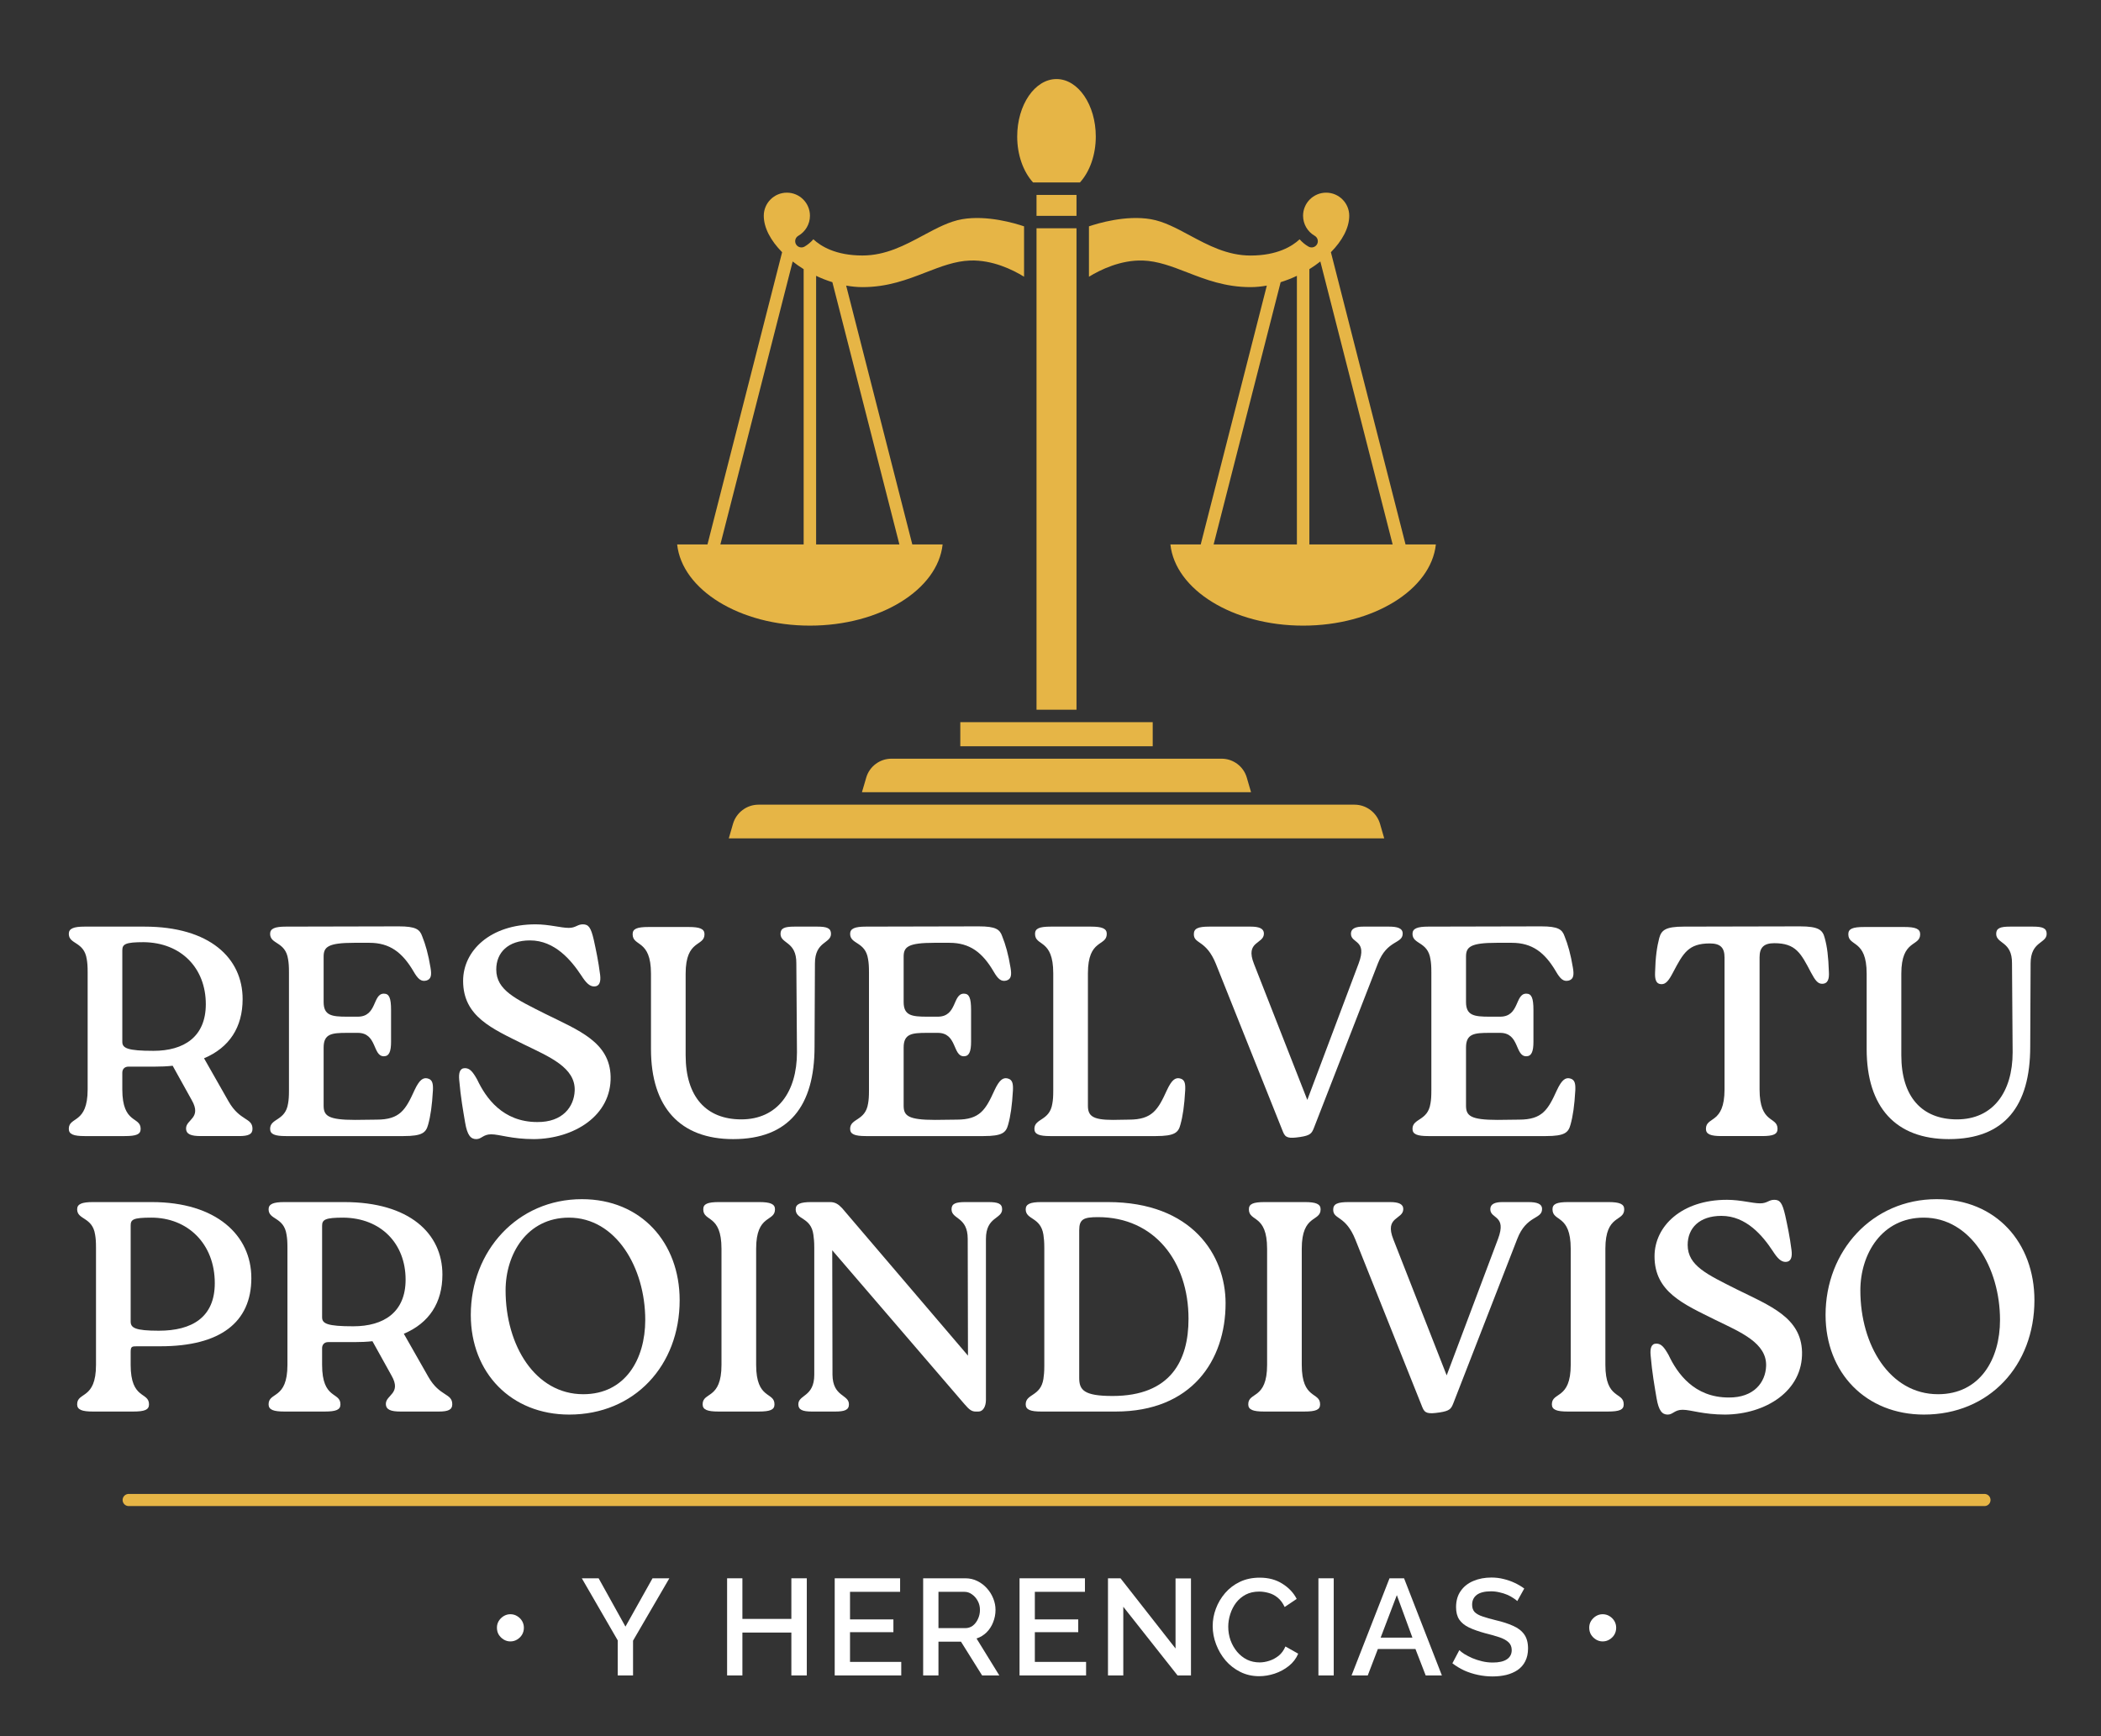
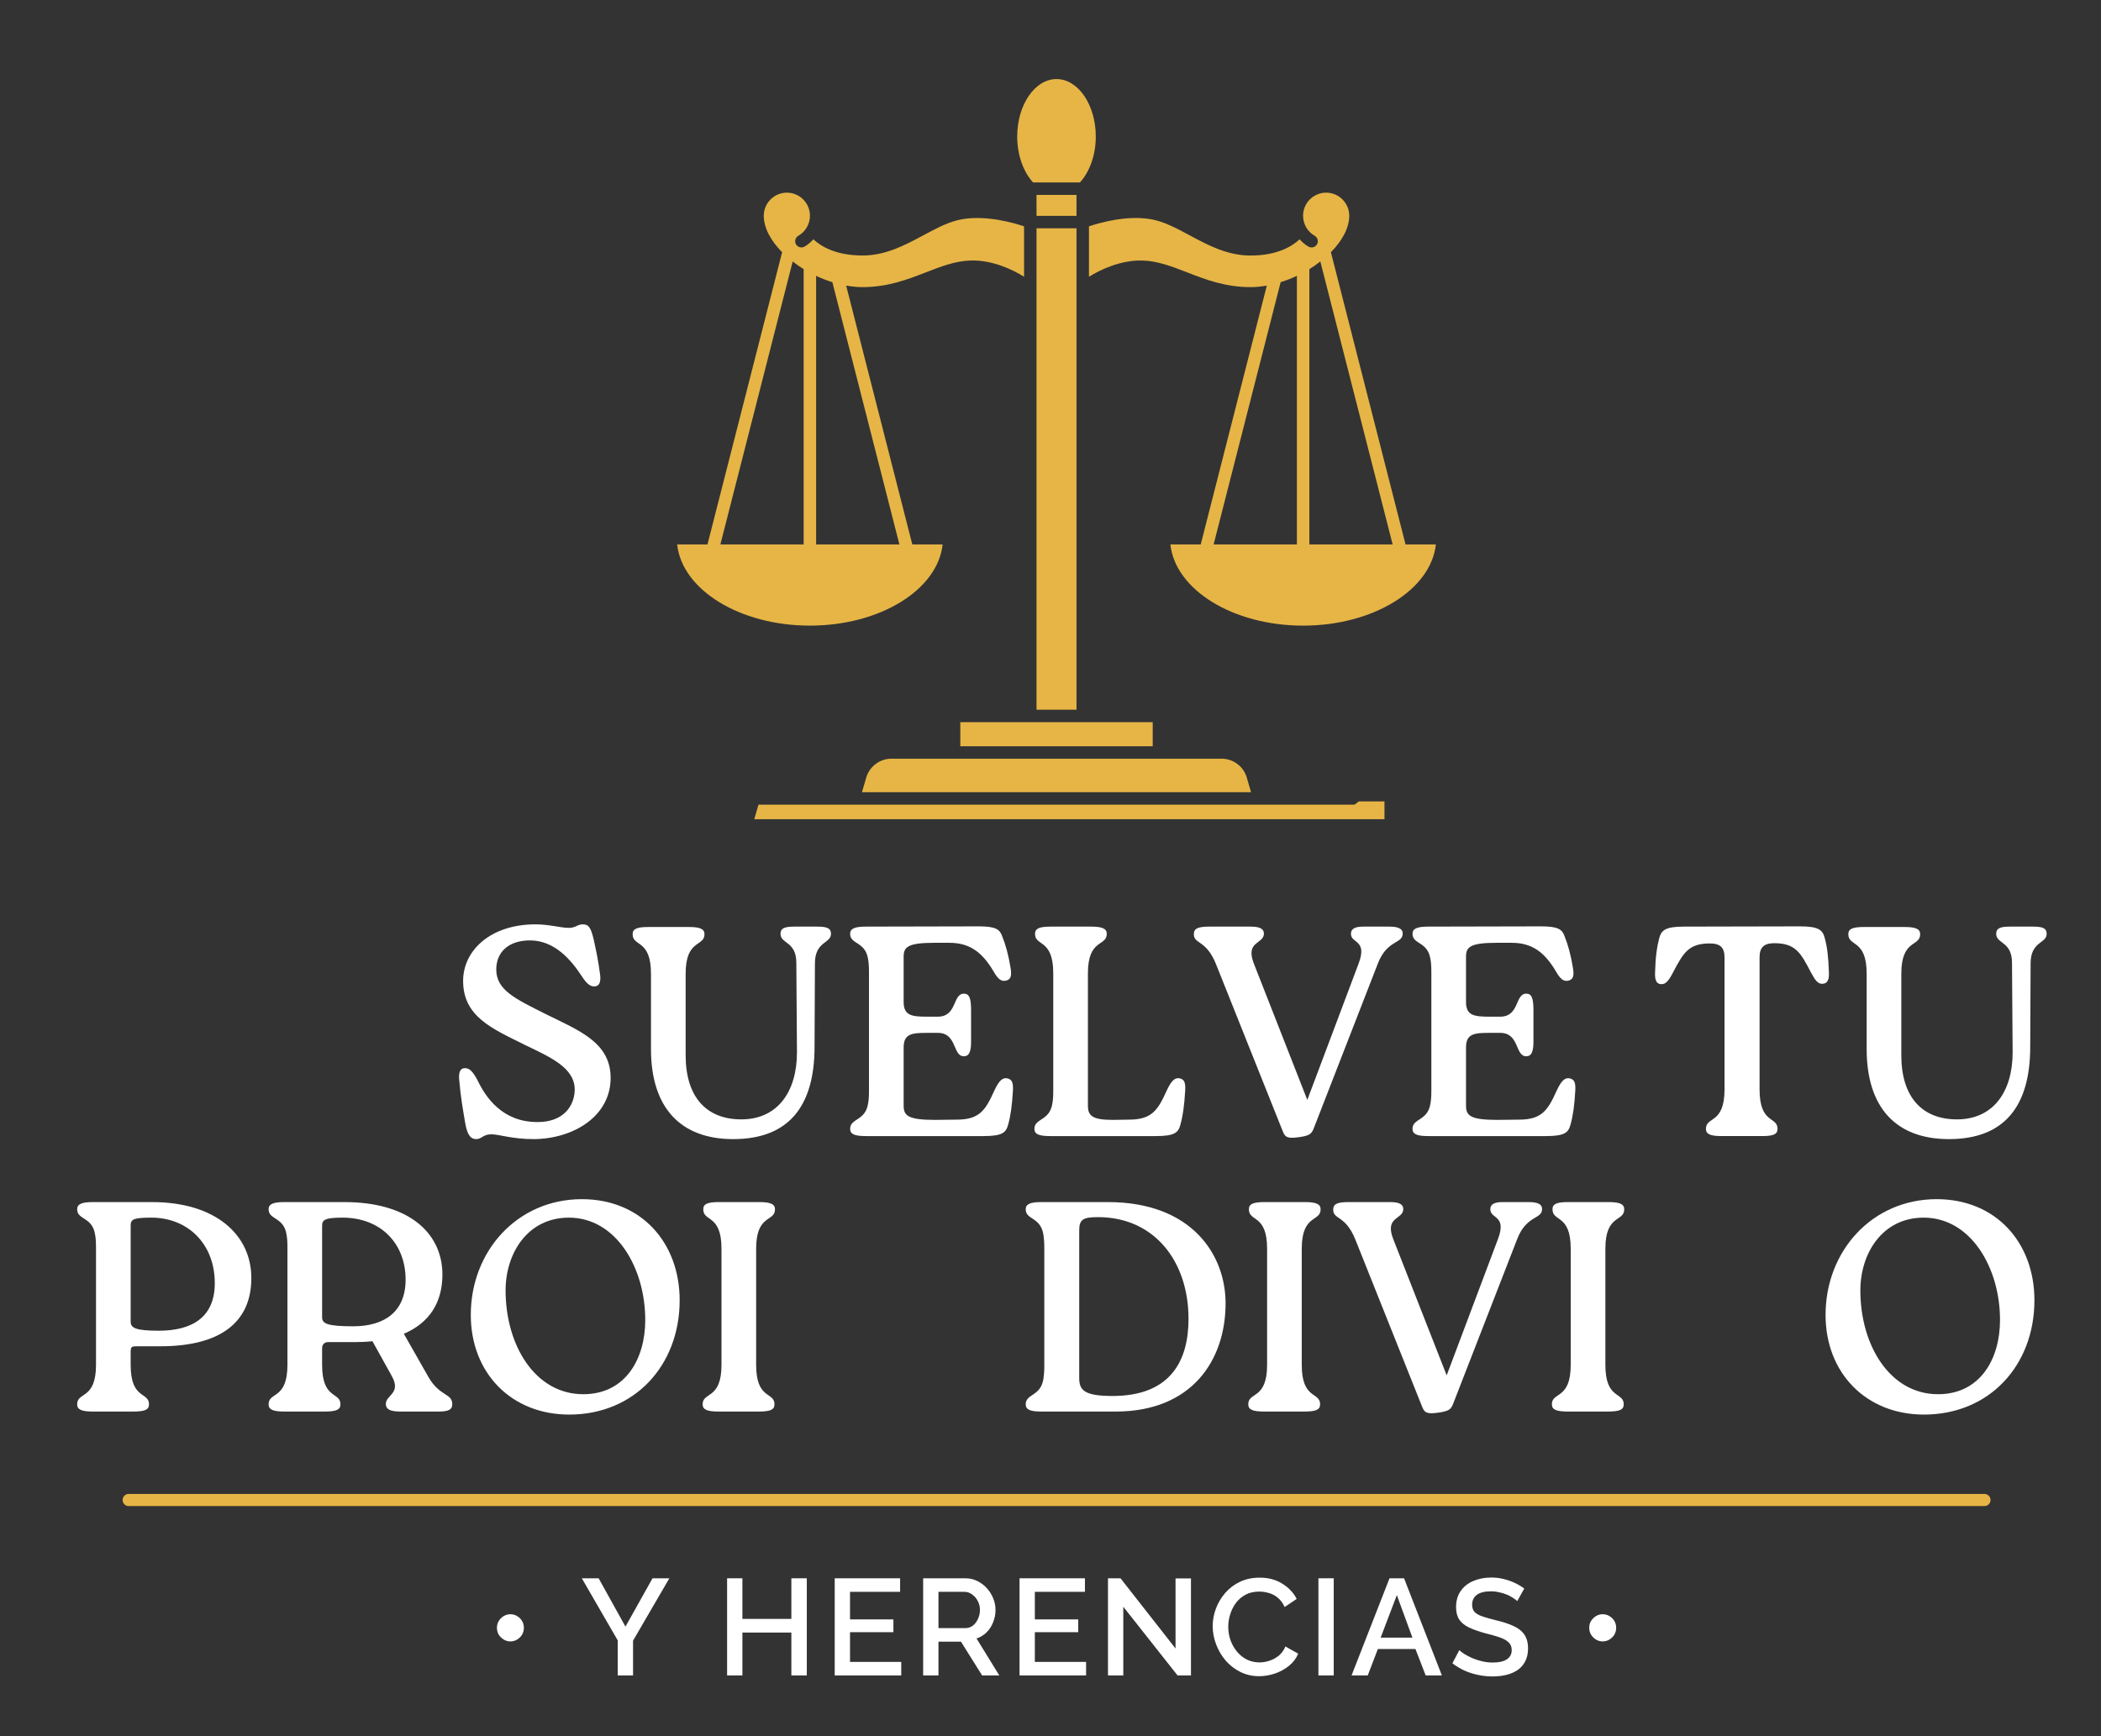
<svg xmlns="http://www.w3.org/2000/svg" width="100%" height="100%" viewBox="0 0 346 286" version="1.1" xml:space="preserve" style="fill-rule:evenodd;clip-rule:evenodd;stroke-linecap:round;">
  <rect x="0" y="0" width="346" height="286" fill="#333333" stroke="none" />
  <g>
    <clipPath id="_clip1">
      <rect x="120" y="132" width="108" height="6.021" />
    </clipPath>
    <g clip-path="url(#_clip1)">
-       <path d="M223.068,132.536l-98.157,0c-1.932,0 -3.656,1.297 -4.197,3.152l-0.693,2.395l107.937,0l-0.692,-2.395c-0.542,-1.855 -2.266,-3.152 -4.198,-3.152Z" style="fill:#e6b546;fill-rule:nonzero;" />
+       <path d="M223.068,132.536l-98.157,0l-0.693,2.395l107.937,0l-0.692,-2.395c-0.542,-1.855 -2.266,-3.152 -4.198,-3.152Z" style="fill:#e6b546;fill-rule:nonzero;" />
    </g>
  </g>
  <rect x="170.698" y="32.104" width="6.583" height="3.448" style="fill:#e6b546;fill-rule:nonzero;" />
  <g>
    <path d="M177.849,30.052c1.635,-1.797 2.609,-4.578 2.609,-7.557c0,-5.224 -2.901,-9.474 -6.468,-9.474c-3.568,-0 -6.474,4.25 -6.474,9.474c-0,2.979 0.979,5.76 2.614,7.557l7.719,0Z" style="fill:#e6b546;fill-rule:nonzero;" />
  </g>
  <rect x="170.698" y="37.599" width="6.583" height="79.297" style="fill:#e6b546;fill-rule:nonzero;" />
  <path d="M146.792,124.964c-1.901,-0 -3.605,1.276 -4.136,3.104l-0.708,2.416l64.078,0l-0.703,-2.416c-0.531,-1.828 -2.234,-3.104 -4.136,-3.104l-54.395,-0Z" style="fill:#e6b546;fill-rule:nonzero;" />
  <path d="M189.833,118.948l-31.687,-0l-0,3.969l31.687,-0l0,-3.969Z" style="fill:#e6b546;fill-rule:nonzero;" />
  <g>
    <path d="M155.234,89.672l-4.994,-0l-10.891,-42.63c0.901,0.156 1.797,0.25 2.682,0.25c4.167,-0 7.37,-1.24 10.474,-2.443c2.464,-0.953 4.792,-1.854 7.271,-1.938c3.651,-0.119 6.969,1.495 8.87,2.667l-0,-8.297c-1.521,-0.515 -6.094,-1.88 -10.188,-1.177c-2.13,0.365 -4.198,1.474 -6.385,2.646c-3.052,1.641 -6.208,3.333 -10.042,3.333c-4.427,0 -6.875,-1.541 -8.083,-2.672c-0.417,0.474 -0.901,0.886 -1.458,1.209c-0.49,0.281 -1.12,0.109 -1.401,-0.38c-0.282,-0.495 -0.11,-1.12 0.38,-1.401c1.182,-0.678 1.916,-1.943 1.916,-3.303c0,-2.098 -1.703,-3.802 -3.802,-3.802c-2.093,0 -3.802,1.704 -3.802,3.802c0,2.016 1.172,4.131 3.021,6.006l-12.292,48.13l-4.994,-0c0.802,7.463 10.297,13.375 21.859,13.375c11.557,-0 21.057,-5.912 21.859,-13.375Zm-7.119,-0l-13.714,-0l0,-44.24c0.865,0.412 1.76,0.761 2.677,1.047l11.037,43.193Zm-15.766,-45.339l-0,45.339l-13.714,-0l11.907,-46.604c0.573,0.448 1.172,0.875 1.807,1.265Z" style="fill:#e6b546;fill-rule:nonzero;" />
  </g>
  <g>
    <path d="M231.469,89.672l-12.292,-48.13c1.849,-1.875 3.021,-3.99 3.021,-6.006c-0,-2.098 -1.708,-3.802 -3.802,-3.802c-2.099,0 -3.802,1.704 -3.802,3.802c-0,1.36 0.729,2.625 1.916,3.303c0.49,0.281 0.662,0.911 0.381,1.401c-0.282,0.489 -0.912,0.661 -1.401,0.38c-0.563,-0.323 -1.047,-0.735 -1.464,-1.203c-1.203,1.125 -3.656,2.672 -8.078,2.672c-3.833,-0 -6.99,-1.698 -10.042,-3.334c-2.187,-1.177 -4.255,-2.286 -6.39,-2.651c-4.089,-0.703 -8.662,0.662 -10.183,1.177l0,8.302c1.901,-1.166 5.219,-2.781 8.87,-2.672c2.479,0.084 4.807,0.985 7.271,1.938c3.099,1.203 6.307,2.443 10.474,2.443c0.885,-0 1.781,-0.094 2.677,-0.25l-10.885,42.63l-4.995,-0c0.802,7.463 10.297,13.375 21.859,13.375c11.557,-0 21.057,-5.912 21.86,-13.375l-4.995,-0Zm-14.031,-46.604l11.906,46.604l-13.714,-0l0,-45.339c0.636,-0.39 1.235,-0.817 1.808,-1.265Zm-3.86,2.364l0,44.24l-13.713,-0l11.036,-43.193c0.912,-0.286 1.813,-0.635 2.677,-1.047Z" style="fill:#e6b546;fill-rule:nonzero;" />
  </g>
  <g>
    <g>
      <g>
-         <path d="M33.602,174.31c4.187,-1.771 6.354,-5.125 6.354,-9.75c-0,-6.75 -5.417,-11.938 -16.167,-11.938l-9.854,0c-1.812,0 -2.604,0.313 -2.604,1.188c-0,1.771 2.521,1.229 2.958,4.187c0.104,0.605 0.146,1.146 0.146,2.167l0,19.271c0,5.771 -3.104,4.396 -3.104,6.5c-0,0.896 0.792,1.187 2.604,1.187l6.604,0c1.938,0 2.625,-0.291 2.625,-1.187c0,-2.104 -3.021,-0.729 -3.021,-6.5l0,-2.75c0,-0.604 0.396,-1 1,-1l4.334,-0c1.041,-0 2.021,-0.042 2.958,-0.146l3.146,5.667c1.687,2.958 -0.938,3.166 -0.938,4.646c0,0.979 0.834,1.27 2.417,1.27l6.313,0c1.52,0 2.208,-0.291 2.208,-1.187c-0,-1.875 -2.063,-1.229 -3.938,-4.521l-4.041,-7.104Zm-8.334,-1.229c-4.27,-0 -5.125,-0.438 -5.125,-1.479l0,-15.084c0,-1.021 0.542,-1.333 3.5,-1.333c6.209,0.062 10.25,4.292 10.25,10.208c0,5.375 -3.583,7.688 -8.625,7.688Z" style="fill:#fff;fill-rule:nonzero;" />
-       </g>
-     </g>
-   </g>
-   <g>
-     <g>
-       <g>
-         <path d="M70.401,177.622c-0.729,-0.166 -1.333,0.23 -2.125,1.917c-1.479,3.25 -2.396,4.875 -6.25,4.875l-3.542,0.042c-4.479,-0 -5.187,-0.688 -5.187,-2.354l-0,-9.563c-0,-2.271 1.333,-2.417 3.854,-2.417l1.771,0c3.208,0 2.417,3.855 4.292,3.855c0.875,-0 1.187,-0.792 1.187,-2.375l0,-5.23c0,-2.02 -0.312,-2.708 -1.187,-2.708c-1.875,0 -1.084,3.792 -4.292,3.792l-1.771,-0c-2.521,-0 -3.854,-0.188 -3.854,-2.417l-0,-7.479c-0,-1.583 0.708,-2.271 5.042,-2.271l2.5,0c3.354,0 5.416,1.583 7.25,4.688c0.729,1.27 1.27,1.77 2.166,1.52c0.792,-0.25 0.834,-0.979 0.646,-2.104c-0.354,-2.187 -0.833,-3.854 -1.375,-5.187c-0.396,-1.125 -1.042,-1.625 -3.854,-1.625l-18.583,0.041c-1.813,0 -2.605,0.313 -2.605,1.188c0,1.771 2.521,1.229 2.959,4.187c0.104,0.605 0.146,1.146 0.146,2.167l-0,19.417c-0,1.041 -0.042,1.583 -0.146,2.166c-0.438,2.917 -2.959,2.417 -2.959,4.188c0,0.896 0.792,1.187 2.605,1.187l19.375,0c3.104,0 3.687,-0.583 4.041,-1.875c0.396,-1.416 0.646,-3.104 0.792,-5.666c0.042,-1.084 -0.063,-1.771 -0.896,-1.959Z" style="fill:#fff;fill-rule:nonzero;" />
-       </g>
+         </g>
+     </g>
+   </g>
+   <g>
+     <g>
+       <g>
+         </g>
    </g>
  </g>
  <g>
    <g>
      <g>
        <path d="M87.934,187.622c6.604,-0.062 12.771,-3.854 12.625,-10.312c-0.146,-5.667 -5.229,-7.583 -10.708,-10.292c-4.875,-2.458 -8.125,-3.896 -8.125,-7.333c-0,-2.771 1.916,-4.792 5.562,-4.792c4.104,0 6.813,3.313 8.438,5.771c0.791,1.229 1.375,1.813 2.125,1.813c0.875,-0 1.125,-0.771 0.979,-1.917c-0.292,-2.313 -0.688,-4.125 -1.042,-5.75c-0.479,-2.083 -0.875,-2.563 -1.812,-2.563c-0.896,0 -1.146,0.584 -2.313,0.584c-1.292,-0 -3.208,-0.584 -5.479,-0.584c-7.438,0 -11.917,4.334 -11.917,9.313c0,5.896 4.813,7.875 10.042,10.479c4.146,2.021 8.479,3.792 8.333,7.604c-0.104,2.646 -1.979,5.209 -6.166,5.167c-5.709,-0 -8.48,-4 -9.896,-7c-0.75,-1.333 -1.229,-1.875 -2.021,-1.875c-0.833,-0 -1.042,0.792 -0.938,1.917c0.25,2.916 0.646,5.083 0.98,7.062c0.354,2.104 0.937,2.708 1.833,2.708c0.875,0 1.125,-0.791 2.458,-0.791c1.375,-0 3.354,0.791 7.042,0.791Z" style="fill:#fff;fill-rule:nonzero;" />
      </g>
    </g>
  </g>
  <g>
    <g>
      <g>
        <path d="M120.747,187.622c9.167,0 13.396,-5.437 13.396,-15.229l0.062,-13.708c0,-3.688 2.646,-3.25 2.646,-4.875c0,-0.938 -0.687,-1.188 -2.25,-1.188l-3.792,0c-1.583,0 -2.27,0.25 -2.27,1.188c-0,1.687 2.645,1.187 2.604,4.875l0.104,14.646c-0,6.5 -3.208,11.041 -9.167,11.041c-5.771,0 -9.166,-3.708 -9.166,-10.562l-0,-13.438c-0,-5.729 3.104,-4.395 3.104,-6.5c-0,-0.895 -0.792,-1.187 -2.604,-1.187l-6.605,-0c-1.916,-0 -2.625,0.292 -2.625,1.187c0,2.105 3.021,0.771 3.021,6.5l0,12.417c0,9.604 4.813,14.833 13.542,14.833Z" style="fill:#fff;fill-rule:nonzero;" />
      </g>
    </g>
  </g>
  <g>
    <g>
      <g>
        <path d="M165.92,177.622c-0.729,-0.166 -1.333,0.23 -2.125,1.917c-1.479,3.25 -2.396,4.875 -6.25,4.875l-3.541,0.042c-4.48,-0 -5.188,-0.688 -5.188,-2.354l0,-9.563c0,-2.271 1.333,-2.417 3.854,-2.417l1.771,0c3.208,0 2.417,3.855 4.292,3.855c0.875,-0 1.187,-0.792 1.187,-2.375l0,-5.23c0,-2.02 -0.312,-2.708 -1.187,-2.708c-1.875,0 -1.084,3.792 -4.292,3.792l-1.771,-0c-2.521,-0 -3.854,-0.188 -3.854,-2.417l0,-7.479c0,-1.583 0.708,-2.271 5.042,-2.271l2.5,0c3.354,0 5.416,1.583 7.25,4.688c0.729,1.27 1.271,1.77 2.166,1.52c0.792,-0.25 0.834,-0.979 0.646,-2.104c-0.354,-2.187 -0.833,-3.854 -1.375,-5.187c-0.396,-1.125 -1.041,-1.625 -3.854,-1.625l-18.583,0.041c-1.813,0 -2.604,0.313 -2.604,1.188c-0,1.771 2.52,1.229 2.958,4.187c0.104,0.605 0.146,1.146 0.146,2.167l-0,19.417c-0,1.041 -0.042,1.583 -0.146,2.166c-0.438,2.917 -2.958,2.417 -2.958,4.188c-0,0.896 0.791,1.187 2.604,1.187l19.375,0c3.104,0 3.687,-0.583 4.041,-1.875c0.396,-1.416 0.646,-3.104 0.792,-5.666c0.042,-1.084 -0.062,-1.771 -0.896,-1.959Z" style="fill:#fff;fill-rule:nonzero;" />
      </g>
    </g>
  </g>
  <g>
    <g>
      <g>
        <path d="M194.307,177.622c-0.75,-0.166 -1.333,0.23 -2.125,1.917c-1.479,3.25 -2.416,4.875 -6.27,4.875l-2.646,0.042c-3.396,-0 -4.104,-0.688 -4.104,-2.354l-0,-21.792c-0,-5.75 3.104,-4.375 3.104,-6.5c-0,-0.875 -0.771,-1.188 -2.604,-1.188l-6.605,0c-1.916,0 -2.604,0.313 -2.604,1.188c0,2.125 3,0.75 3,6.5l0,19.271c0,1.041 -0.041,1.583 -0.146,2.166c-0.437,2.917 -2.958,2.417 -2.958,4.188c0,0.896 0.792,1.187 2.604,1.187l17.396,0c3.104,0 3.708,-0.583 4.042,-1.875c0.396,-1.416 0.646,-3.104 0.791,-5.666c0.042,-1.084 -0.041,-1.771 -0.875,-1.959Z" style="fill:#fff;fill-rule:nonzero;" />
      </g>
    </g>
  </g>
  <g>
    <g>
      <g>
        <path d="M224.5,152.622c-1.145,0 -2.02,0.25 -2.02,1.188c-0,1.625 2.75,0.937 1.27,4.875l-8.458,22.479l-8.771,-22.375c-1.541,-3.833 1.625,-3.25 1.625,-5.021c0,-0.833 -0.791,-1.146 -2.166,-1.146l-6.855,0c-1.833,0 -2.52,0.313 -2.52,1.25c-0,1.667 2.02,0.875 3.645,4.917l11.042,27.646c0.396,0.979 0.896,1.125 2.854,0.833c1.625,-0.25 1.875,-0.583 2.229,-1.479l10.542,-27.104c1.521,-3.938 4.083,-3.188 4.083,-4.917c0,-0.896 -0.895,-1.146 -2.27,-1.146l-4.23,0Z" style="fill:#fff;fill-rule:nonzero;" />
      </g>
    </g>
  </g>
  <g>
    <g>
      <g>
        <path d="M258.533,177.622c-0.729,-0.166 -1.333,0.23 -2.125,1.917c-1.479,3.25 -2.396,4.875 -6.25,4.875l-3.542,0.042c-4.479,-0 -5.187,-0.688 -5.187,-2.354l-0,-9.563c-0,-2.271 1.333,-2.417 3.854,-2.417l1.771,0c3.208,0 2.417,3.855 4.292,3.855c0.875,-0 1.187,-0.792 1.187,-2.375l0,-5.23c0,-2.02 -0.312,-2.708 -1.187,-2.708c-1.875,0 -1.084,3.792 -4.292,3.792l-1.771,-0c-2.521,-0 -3.854,-0.188 -3.854,-2.417l-0,-7.479c-0,-1.583 0.708,-2.271 5.042,-2.271l2.5,0c3.354,0 5.416,1.583 7.25,4.688c0.729,1.27 1.27,1.77 2.166,1.52c0.792,-0.25 0.834,-0.979 0.646,-2.104c-0.354,-2.187 -0.833,-3.854 -1.375,-5.187c-0.396,-1.125 -1.042,-1.625 -3.854,-1.625l-18.583,0.041c-1.813,0 -2.605,0.313 -2.605,1.188c0,1.771 2.521,1.229 2.959,4.187c0.104,0.605 0.146,1.146 0.146,2.167l-0,19.417c-0,1.041 -0.042,1.583 -0.146,2.166c-0.438,2.917 -2.959,2.417 -2.959,4.188c0,0.896 0.792,1.187 2.605,1.187l19.375,0c3.104,0 3.687,-0.583 4.041,-1.875c0.396,-1.416 0.646,-3.104 0.792,-5.666c0.042,-1.084 -0.063,-1.771 -0.896,-1.959Z" style="fill:#fff;fill-rule:nonzero;" />
      </g>
    </g>
  </g>
  <g>
    <g>
      <g>
        <path d="M289.773,157.664c-0,-1.583 0.687,-2.312 2.416,-2.312c3.542,-0 4.375,1.625 6.042,4.812c0.708,1.333 1.146,1.875 1.833,1.875c0.98,0 1.188,-0.833 1.125,-1.917c-0.083,-2.562 -0.291,-4.229 -0.687,-5.625c-0.333,-1.312 -0.979,-1.916 -4.083,-1.916l-19.125,0.041c-3.042,0 -3.688,0.605 -4.042,1.875c-0.375,1.438 -0.625,3.105 -0.688,5.667c-0.041,1.083 0.105,1.938 1.084,1.938c0.687,-0 1.187,-0.605 1.875,-1.938c1.687,-3.187 2.521,-4.771 6.062,-4.771c1.771,0 2.417,0.729 2.417,2.313l-0,21.729c-0,5.771 -3.063,4.396 -3.063,6.5c0,0.896 0.792,1.187 2.563,1.187l6.667,0c1.854,0 2.562,-0.291 2.562,-1.187c0,-2.104 -2.958,-0.729 -2.958,-6.5l-0,-21.771Z" style="fill:#fff;fill-rule:nonzero;" />
      </g>
    </g>
  </g>
  <g>
    <g>
      <g>
        <path d="M320.948,187.622c9.167,0 13.396,-5.437 13.396,-15.229l0.063,-13.708c-0,-3.688 2.645,-3.25 2.645,-4.875c0,-0.938 -0.687,-1.188 -2.25,-1.188l-3.791,0c-1.584,0 -2.271,0.25 -2.271,1.188c-0,1.687 2.646,1.187 2.604,4.875l0.104,14.646c0,6.5 -3.208,11.041 -9.166,11.041c-5.771,0 -9.167,-3.708 -9.167,-10.562l-0,-13.438c-0,-5.729 3.104,-4.395 3.104,-6.5c0,-0.895 -0.792,-1.187 -2.604,-1.187l-6.604,-0c-1.917,-0 -2.625,0.292 -2.625,1.187c-0,2.105 3.021,0.771 3.021,6.5l-0,12.417c-0,9.604 4.812,14.833 13.541,14.833Z" style="fill:#fff;fill-rule:nonzero;" />
      </g>
    </g>
  </g>
  <g>
    <g>
      <g>
        <path d="M15.31,197.993c-1.813,-0 -2.605,0.312 -2.605,1.187c0,1.771 2.521,1.23 2.959,4.188c0.104,0.604 0.146,1.146 0.146,2.167l-0,19.27c-0,5.771 -3.105,4.396 -3.105,6.5c0,0.896 0.792,1.188 2.605,1.188l6.604,-0c1.937,-0 2.625,-0.292 2.625,-1.188c-0,-2.104 -3.021,-0.729 -3.021,-6.5l-0,-2.062c-0,-0.938 0.167,-1 1,-1l3.896,-0c9.854,-0 14.979,-3.938 14.979,-11.229c-0,-7.084 -5.813,-12.521 -16.375,-12.521l-9.708,-0Zm10.854,21.187c-3.938,0 -4.646,-0.479 -4.646,-1.52l-0,-15.771c-0,-1.021 0.354,-1.334 3.417,-1.334c5.958,0 10.437,4.292 10.437,10.792c0,5.625 -3.75,7.833 -9.208,7.833Z" style="fill:#fff;fill-rule:nonzero;" />
      </g>
    </g>
  </g>
  <g>
    <g>
      <g>
        <path d="M66.504,219.68c4.187,-1.77 6.354,-5.125 6.354,-9.75c0,-6.75 -5.417,-11.937 -16.167,-11.937l-9.854,-0c-1.812,-0 -2.604,0.312 -2.604,1.187c0,1.771 2.521,1.23 2.958,4.188c0.105,0.604 0.146,1.146 0.146,2.167l0,19.27c0,5.771 -3.104,4.396 -3.104,6.5c0,0.896 0.792,1.188 2.604,1.188l6.604,-0c1.938,-0 2.625,-0.292 2.625,-1.188c0,-2.104 -3.02,-0.729 -3.02,-6.5l-0,-2.75c-0,-0.604 0.395,-1 1,-1l4.333,0c1.042,0 2.021,-0.041 2.958,-0.145l3.146,5.666c1.688,2.959 -0.937,3.167 -0.937,4.646c-0,0.979 0.833,1.271 2.416,1.271l6.313,-0c1.521,-0 2.208,-0.292 2.208,-1.188c0,-1.875 -2.062,-1.229 -3.937,-4.52l-4.042,-7.105Zm-8.333,-1.229c-4.271,0 -5.125,-0.437 -5.125,-1.479l-0,-15.083c-0,-1.021 0.541,-1.334 3.5,-1.334c6.208,0.063 10.25,4.292 10.25,10.209c-0,5.375 -3.584,7.687 -8.625,7.687Z" style="fill:#fff;fill-rule:nonzero;" />
      </g>
    </g>
  </g>
  <g>
    <g>
      <g>
        <path d="M93.741,232.993c10.75,-0 18.187,-8.083 18.187,-18.833c0,-9.459 -6.312,-16.646 -16.104,-16.646c-10.604,-0 -18.292,8.521 -18.292,19.062c0,9.563 6.667,16.417 16.209,16.417Zm2.312,-3.354c-7.916,-0 -12.791,-8.042 -12.791,-17.104c-0,-6 3.541,-11.98 10.437,-11.98c7.729,0 12.563,8.23 12.563,16.855c-0,6.458 -3.292,12.229 -10.209,12.229Z" style="fill:#fff;fill-rule:nonzero;" />
      </g>
    </g>
  </g>
  <g>
    <g>
      <g>
        <path d="M118.817,224.805c-0,5.771 -3.105,4.396 -3.105,6.5c0,0.896 0.792,1.188 2.605,1.188l6.604,-0c1.937,-0 2.625,-0.292 2.625,-1.188c-0,-2.104 -3.021,-0.729 -3.021,-6.5l-0,-19.125c-0,-5.75 3.104,-4.375 3.104,-6.5c0,-0.875 -0.771,-1.187 -2.604,-1.187l-6.604,-0c-1.917,-0 -2.604,0.312 -2.604,1.187c-0,2.125 3,0.75 3,6.5l-0,19.125Z" style="fill:#fff;fill-rule:nonzero;" />
      </g>
    </g>
  </g>
  <g>
    <g>
      <g>
-         <path d="M158.972,197.993c-1.583,-0 -2.27,0.25 -2.27,1.187c-0,1.688 2.666,1.188 2.666,4.875l0.042,19.23l-20.729,-24.292c-0.604,-0.646 -1.146,-1 -1.979,-1l-3.105,-0c-1.77,-0 -2.562,0.312 -2.562,1.187c-0,1.771 2.521,1.23 2.917,4.188c0.083,0.604 0.145,1.146 0.145,2.167l0,20.895c0,3.688 -2.625,3.25 -2.625,4.875c0,0.896 0.688,1.188 2.23,1.188l3.833,-0c1.542,-0 2.271,-0.25 2.271,-1.188c-0,-1.666 -2.667,-1.187 -2.709,-4.875l-0.041,-20.5l21.771,25.334c0.833,0.979 1.229,1.229 1.875,1.229l0.437,-0c0.75,-0 1.229,-0.833 1.229,-1.917l0,-26.521c0,-3.687 2.667,-3.25 2.667,-4.875c-0,-0.937 -0.688,-1.187 -2.271,-1.187l-3.792,-0Z" style="fill:#fff;fill-rule:nonzero;" />
-       </g>
+         </g>
    </g>
  </g>
  <g>
    <g>
      <g>
        <path d="M171.48,197.993c-1.771,-0 -2.563,0.312 -2.563,1.187c0,1.771 2.459,1.23 2.917,4.188c0.083,0.604 0.146,1.146 0.146,2.167l-0,19.416c-0,1.042 -0.063,1.584 -0.146,2.167c-0.458,2.917 -2.917,2.417 -2.917,4.187c0,0.896 0.792,1.188 2.563,1.188l12.271,-0c12.458,-0 18.083,-8.375 18.083,-17.833c-0,-7.938 -5.521,-16.667 -19.375,-16.667l-10.979,-0Zm11.729,31.937c-4.688,0 -5.479,-0.979 -5.479,-2.958l-0,-24.333c-0,-1.834 0.708,-2.167 3.104,-2.167c9.271,0 14.896,7.292 14.896,16.75c-0,6.854 -2.917,12.708 -12.521,12.708Z" style="fill:#fff;fill-rule:nonzero;" />
      </g>
    </g>
  </g>
  <g>
    <g>
      <g>
        <path d="M208.671,224.805c-0,5.771 -3.104,4.396 -3.104,6.5c-0,0.896 0.791,1.188 2.604,1.188l6.604,-0c1.937,-0 2.625,-0.292 2.625,-1.188c-0,-2.104 -3.021,-0.729 -3.021,-6.5l0,-19.125c0,-5.75 3.104,-4.375 3.104,-6.5c0,-0.875 -0.771,-1.187 -2.604,-1.187l-6.604,-0c-1.917,-0 -2.604,0.312 -2.604,1.187c-0,2.125 3,0.75 3,6.5l-0,19.125Z" style="fill:#fff;fill-rule:nonzero;" />
      </g>
    </g>
  </g>
  <g>
    <g>
      <g>
        <path d="M247.452,197.993c-1.146,-0 -2.021,0.25 -2.021,1.187c-0,1.625 2.75,0.938 1.271,4.875l-8.459,22.48l-8.771,-22.375c-1.541,-3.834 1.625,-3.25 1.625,-5.021c0,-0.834 -0.791,-1.146 -2.166,-1.146l-6.854,-0c-1.834,-0 -2.521,0.312 -2.521,1.25c-0,1.667 2.021,0.875 3.646,4.917l11.041,27.645c0.396,0.98 0.896,1.125 2.854,0.834c1.625,-0.25 1.875,-0.584 2.23,-1.479l10.541,-27.105c1.521,-3.937 4.084,-3.187 4.084,-4.916c-0,-0.896 -0.896,-1.146 -2.271,-1.146l-4.229,-0Z" style="fill:#fff;fill-rule:nonzero;" />
      </g>
    </g>
  </g>
  <g>
    <g>
      <g>
        <path d="M258.672,224.805c-0,5.771 -3.104,4.396 -3.104,6.5c-0,0.896 0.791,1.188 2.604,1.188l6.604,-0c1.938,-0 2.625,-0.292 2.625,-1.188c0,-2.104 -3.021,-0.729 -3.021,-6.5l0,-19.125c0,-5.75 3.104,-4.375 3.104,-6.5c0,-0.875 -0.77,-1.187 -2.604,-1.187l-6.604,-0c-1.917,-0 -2.604,0.312 -2.604,1.187c-0,2.125 3,0.75 3,6.5l-0,19.125Z" style="fill:#fff;fill-rule:nonzero;" />
      </g>
    </g>
  </g>
  <g>
    <g>
      <g>
-         <path d="M284.14,232.993c6.604,-0.063 12.771,-3.854 12.625,-10.313c-0.146,-5.666 -5.229,-7.583 -10.708,-10.291c-4.875,-2.459 -8.125,-3.896 -8.125,-7.334c-0,-2.77 1.916,-4.791 5.562,-4.791c4.104,-0 6.813,3.312 8.438,5.771c0.791,1.229 1.375,1.812 2.125,1.812c0.875,0 1.125,-0.771 0.979,-1.917c-0.292,-2.312 -0.688,-4.125 -1.042,-5.75c-0.479,-2.083 -0.875,-2.562 -1.812,-2.562c-0.896,-0 -1.146,0.583 -2.313,0.583c-1.291,0 -3.208,-0.583 -5.479,-0.583c-7.437,-0 -11.917,4.333 -11.917,9.312c0,5.896 4.813,7.875 10.042,10.48c4.146,2.02 8.479,3.791 8.333,7.604c-0.104,2.646 -1.979,5.208 -6.166,5.166c-5.709,0 -8.479,-4 -9.896,-7c-0.75,-1.333 -1.229,-1.875 -2.021,-1.875c-0.833,0 -1.042,0.792 -0.937,1.917c0.25,2.917 0.645,5.083 0.979,7.063c0.354,2.104 0.937,2.708 1.833,2.708c0.875,-0 1.125,-0.792 2.458,-0.792c1.375,0 3.355,0.792 7.042,0.792Z" style="fill:#fff;fill-rule:nonzero;" />
-       </g>
+         </g>
    </g>
  </g>
  <g>
    <g>
      <g>
        <path d="M316.849,232.993c10.75,-0 18.187,-8.083 18.187,-18.833c0,-9.459 -6.312,-16.646 -16.104,-16.646c-10.604,-0 -18.291,8.521 -18.291,19.062c-0,9.563 6.666,16.417 16.208,16.417Zm2.312,-3.354c-7.916,-0 -12.791,-8.042 -12.791,-17.104c-0,-6 3.541,-11.98 10.437,-11.98c7.729,0 12.563,8.23 12.563,16.855c-0,6.458 -3.292,12.229 -10.209,12.229Z" style="fill:#fff;fill-rule:nonzero;" />
      </g>
    </g>
  </g>
  <path d="M21.193,247.063l305.614,-0" style="fill:none;fill-rule:nonzero;stroke:#e6b546;stroke-width:2px;" />
  <g>
    <g>
      <g>
        <path d="M86.274,268.105c0,0.417 -0.099,0.792 -0.292,1.125c-0.197,0.333 -0.468,0.604 -0.812,0.812c-0.333,0.209 -0.708,0.313 -1.125,0.313c-0.391,-0 -0.76,-0.104 -1.104,-0.313c-0.334,-0.208 -0.604,-0.479 -0.813,-0.812c-0.198,-0.333 -0.291,-0.714 -0.291,-1.146c-0,-0.385 0.093,-0.75 0.291,-1.083c0.209,-0.334 0.479,-0.604 0.813,-0.813c0.344,-0.208 0.713,-0.312 1.104,-0.312c0.417,-0 0.792,0.104 1.125,0.312c0.344,0.209 0.615,0.479 0.812,0.813c0.193,0.333 0.292,0.703 0.292,1.104Z" style="fill:#fff;fill-rule:nonzero;" />
      </g>
    </g>
  </g>
  <g>
    <g>
      <g>
        <path d="M98.585,259.959l4.417,7.958l4.458,-7.958l2.771,0l-5.979,10.271l0,5.729l-2.521,0l0,-5.771l-5.916,-10.229l2.77,0Z" style="fill:#fff;fill-rule:nonzero;" />
      </g>
    </g>
  </g>
  <g>
    <g>
      <g>
        <path d="M132.866,259.959l-0,16l-2.542,0l-0,-7.062l-8.063,-0l0,7.062l-2.52,0l-0,-16l2.52,0l0,6.688l8.063,-0l-0,-6.688l2.542,0Z" style="fill:#fff;fill-rule:nonzero;" />
      </g>
    </g>
  </g>
  <g>
    <g>
      <g>
        <path d="M148.421,273.73l0,2.229l-10.958,0l-0,-16l10.771,0l-0,2.229l-8.25,0l-0,4.542l7.145,-0l0,2.104l-7.145,0l-0,4.896l8.437,-0Z" style="fill:#fff;fill-rule:nonzero;" />
      </g>
    </g>
  </g>
  <g>
    <g>
      <g>
        <path d="M152.028,275.959l0,-16l6.959,0c0.718,0 1.38,0.156 1.979,0.458c0.594,0.292 1.114,0.688 1.562,1.188c0.443,0.49 0.792,1.042 1.042,1.667c0.25,0.614 0.375,1.244 0.375,1.895c-0,0.709 -0.135,1.391 -0.396,2.042c-0.25,0.641 -0.614,1.198 -1.083,1.667c-0.474,0.458 -1.021,0.791 -1.646,1l3.75,6.083l-2.833,0l-3.48,-5.562l-3.708,-0l0,5.562l-2.521,0Zm2.521,-7.792l4.417,0c0.458,0 0.864,-0.13 1.229,-0.395c0.359,-0.276 0.646,-0.646 0.854,-1.105c0.219,-0.458 0.333,-0.958 0.333,-1.5c0,-0.552 -0.125,-1.052 -0.375,-1.5c-0.239,-0.442 -0.552,-0.796 -0.937,-1.062c-0.375,-0.276 -0.792,-0.417 -1.25,-0.417l-4.271,0l0,5.979Z" style="fill:#fff;fill-rule:nonzero;" />
      </g>
    </g>
  </g>
  <g>
    <g>
      <g>
        <path d="M178.86,273.73l-0,2.229l-10.958,0l-0,-16l10.77,0l0,2.229l-8.25,0l0,4.542l7.146,-0l0,2.104l-7.146,0l0,4.896l8.438,-0Z" style="fill:#fff;fill-rule:nonzero;" />
      </g>
    </g>
  </g>
  <g>
    <g>
      <g>
        <path d="M184.988,264.647l-0,11.312l-2.521,0l0,-16l2.063,0l9.062,11.563l0,-11.542l2.542,-0l-0,15.979l-2.209,0l-8.937,-11.312Z" style="fill:#fff;fill-rule:nonzero;" />
      </g>
    </g>
  </g>
  <g>
    <g>
      <g>
        <path d="M199.71,267.834c-0,-0.969 0.171,-1.922 0.52,-2.854c0.344,-0.943 0.855,-1.802 1.521,-2.583c0.667,-0.776 1.479,-1.396 2.438,-1.855c0.958,-0.458 2.047,-0.687 3.271,-0.687c1.442,-0 2.687,0.333 3.729,1c1.052,0.656 1.838,1.49 2.354,2.5l-1.979,1.333c-0.308,-0.651 -0.688,-1.166 -1.146,-1.541c-0.458,-0.375 -0.953,-0.631 -1.479,-0.771c-0.532,-0.151 -1.052,-0.229 -1.563,-0.229c-0.849,-0 -1.594,0.166 -2.229,0.5c-0.625,0.333 -1.156,0.781 -1.583,1.333c-0.417,0.557 -0.74,1.182 -0.959,1.875c-0.224,0.698 -0.333,1.391 -0.333,2.083c0,0.766 0.125,1.511 0.375,2.229c0.26,0.709 0.625,1.344 1.083,1.896c0.459,0.542 1,0.974 1.625,1.292c0.636,0.307 1.334,0.458 2.084,0.458c0.51,0 1.047,-0.088 1.604,-0.271c0.552,-0.177 1.068,-0.458 1.542,-0.833c0.468,-0.385 0.838,-0.896 1.104,-1.521l2.104,1.188c-0.333,0.791 -0.849,1.469 -1.542,2.021c-0.698,0.557 -1.479,0.979 -2.354,1.27c-0.865,0.282 -1.708,0.417 -2.542,0.417c-1.125,0 -2.161,-0.234 -3.104,-0.708c-0.932,-0.469 -1.739,-1.094 -2.416,-1.875c-0.667,-0.792 -1.188,-1.677 -1.563,-2.667c-0.375,-0.984 -0.562,-1.984 -0.562,-3Z" style="fill:#fff;fill-rule:nonzero;" />
      </g>
    </g>
  </g>
  <g>
    <g>
      <g>
        <rect x="217.122" y="259.959" width="2.521" height="16" style="fill:#fff;fill-rule:nonzero;" />
      </g>
    </g>
  </g>
  <g>
    <g>
      <g>
        <path d="M228.829,259.959l2.396,0l6.229,16l-2.667,0l-1.687,-4.354l-6.188,-0l-1.666,4.354l-2.667,0l6.25,-16Zm3.771,9.771l-2.563,-7l-2.666,7l5.229,-0Z" style="fill:#fff;fill-rule:nonzero;" />
      </g>
    </g>
  </g>
  <g>
    <g>
      <g>
        <path d="M249.872,263.709c-0.156,-0.151 -0.375,-0.318 -0.667,-0.5c-0.281,-0.193 -0.614,-0.375 -1,-0.542c-0.39,-0.166 -0.812,-0.296 -1.27,-0.395c-0.448,-0.11 -0.912,-0.167 -1.396,-0.167c-1.042,-0 -1.823,0.198 -2.334,0.583c-0.515,0.391 -0.77,0.933 -0.77,1.625c-0,0.5 0.135,0.907 0.416,1.209c0.292,0.291 0.729,0.536 1.313,0.729c0.583,0.198 1.317,0.406 2.208,0.625c1.083,0.25 2.021,0.557 2.813,0.916c0.802,0.349 1.416,0.823 1.833,1.417c0.417,0.583 0.625,1.354 0.625,2.313c-0,0.807 -0.156,1.51 -0.458,2.104c-0.292,0.583 -0.709,1.062 -1.25,1.437c-0.542,0.365 -1.167,0.636 -1.875,0.813c-0.698,0.166 -1.454,0.25 -2.271,0.25c-0.792,-0 -1.584,-0.084 -2.375,-0.25c-0.792,-0.167 -1.552,-0.406 -2.271,-0.729c-0.708,-0.334 -1.365,-0.73 -1.958,-1.188l1.145,-2.167c0.193,0.198 0.469,0.412 0.834,0.646c0.375,0.224 0.802,0.448 1.291,0.667c0.5,0.208 1.032,0.385 1.605,0.521c0.583,0.14 1.171,0.208 1.77,0.208c1.011,0 1.782,-0.172 2.313,-0.521c0.542,-0.359 0.812,-0.864 0.812,-1.521c0,-0.541 -0.177,-0.968 -0.52,-1.291c-0.349,-0.334 -0.855,-0.61 -1.521,-0.834c-0.657,-0.218 -1.438,-0.442 -2.354,-0.666c-1.058,-0.292 -1.938,-0.604 -2.646,-0.938c-0.709,-0.343 -1.245,-0.781 -1.604,-1.312c-0.349,-0.526 -0.521,-1.209 -0.521,-2.042c-0,-1.052 0.255,-1.943 0.771,-2.667c0.51,-0.734 1.208,-1.281 2.083,-1.645c0.885,-0.375 1.88,-0.563 2.979,-0.563c0.708,0 1.38,0.083 2.021,0.25c0.651,0.156 1.26,0.37 1.833,0.646c0.568,0.266 1.084,0.573 1.542,0.917l-1.146,2.062Z" style="fill:#fff;fill-rule:nonzero;" />
      </g>
    </g>
  </g>
  <g>
    <g>
      <g>
        <path d="M266.157,268.105c-0,0.417 -0.099,0.792 -0.292,1.125c-0.198,0.333 -0.469,0.604 -0.812,0.812c-0.334,0.209 -0.709,0.313 -1.125,0.313c-0.391,-0 -0.761,-0.104 -1.105,-0.313c-0.333,-0.208 -0.604,-0.479 -0.812,-0.812c-0.198,-0.333 -0.292,-0.714 -0.292,-1.146c0,-0.385 0.094,-0.75 0.292,-1.083c0.208,-0.334 0.479,-0.604 0.812,-0.813c0.344,-0.208 0.714,-0.312 1.105,-0.312c0.416,-0 0.791,0.104 1.125,0.312c0.343,0.209 0.614,0.479 0.812,0.813c0.193,0.333 0.292,0.703 0.292,1.104Z" style="fill:#fff;fill-rule:nonzero;" />
      </g>
    </g>
  </g>
</svg>